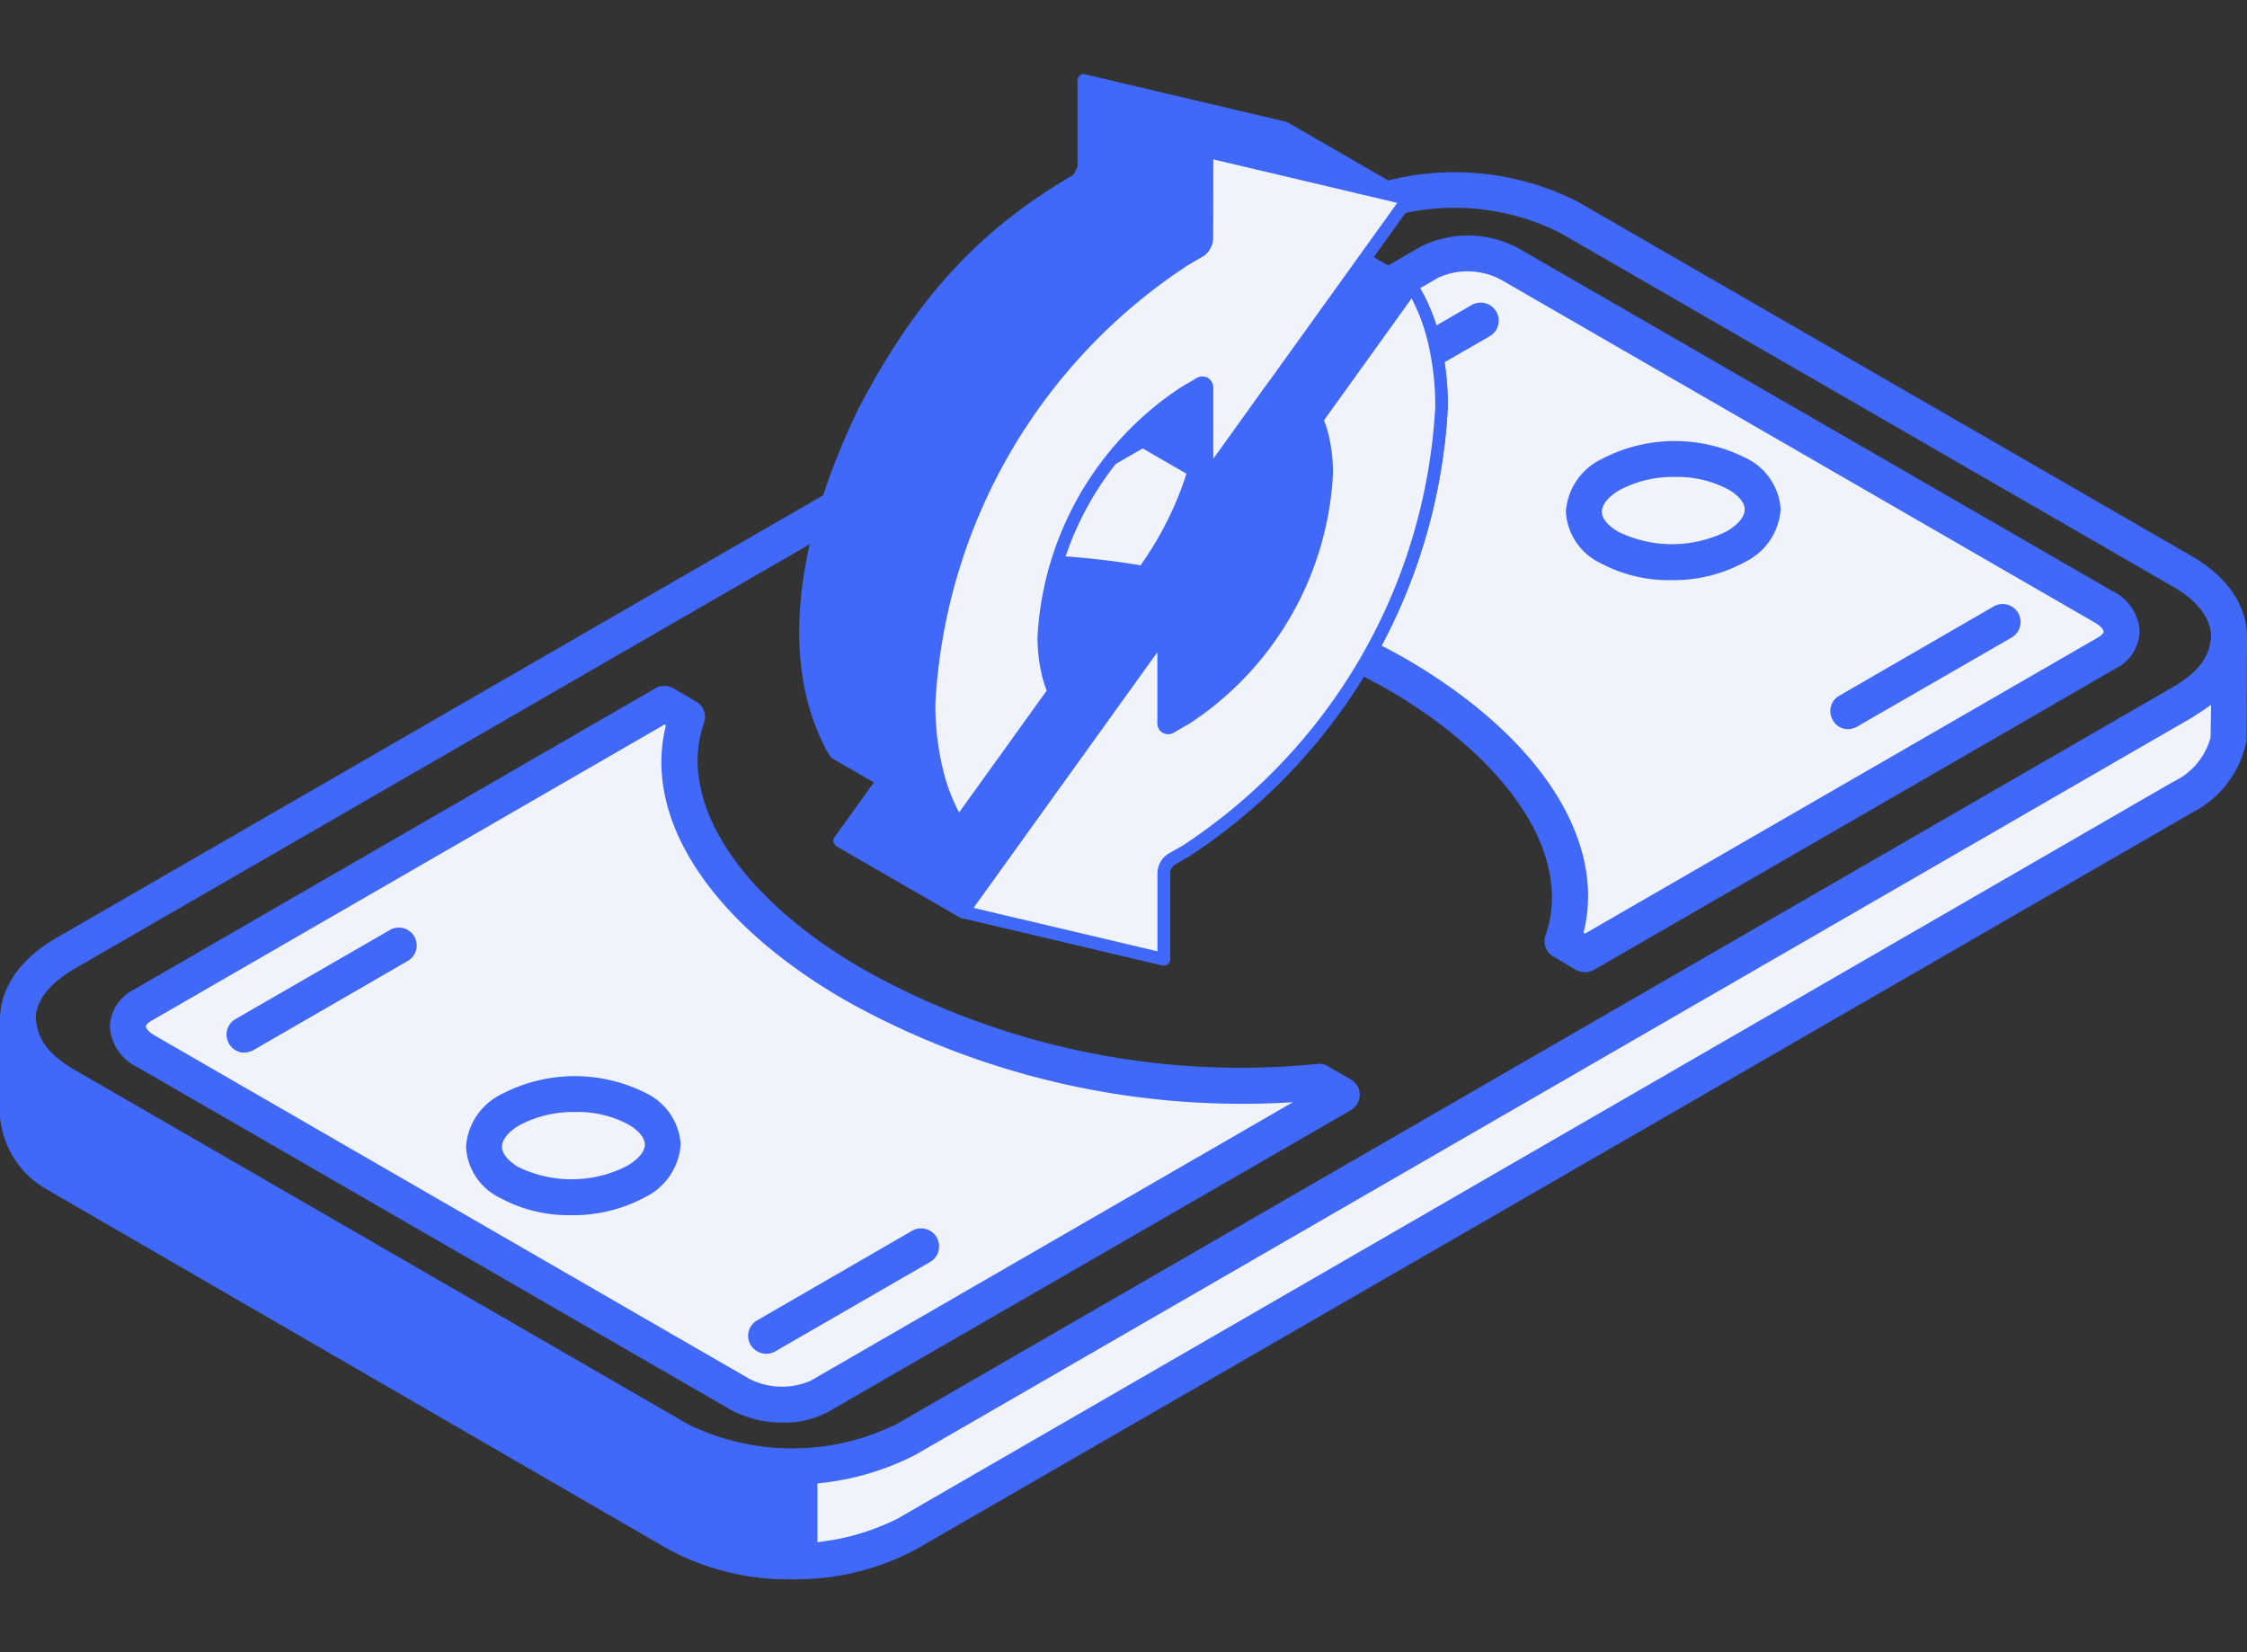
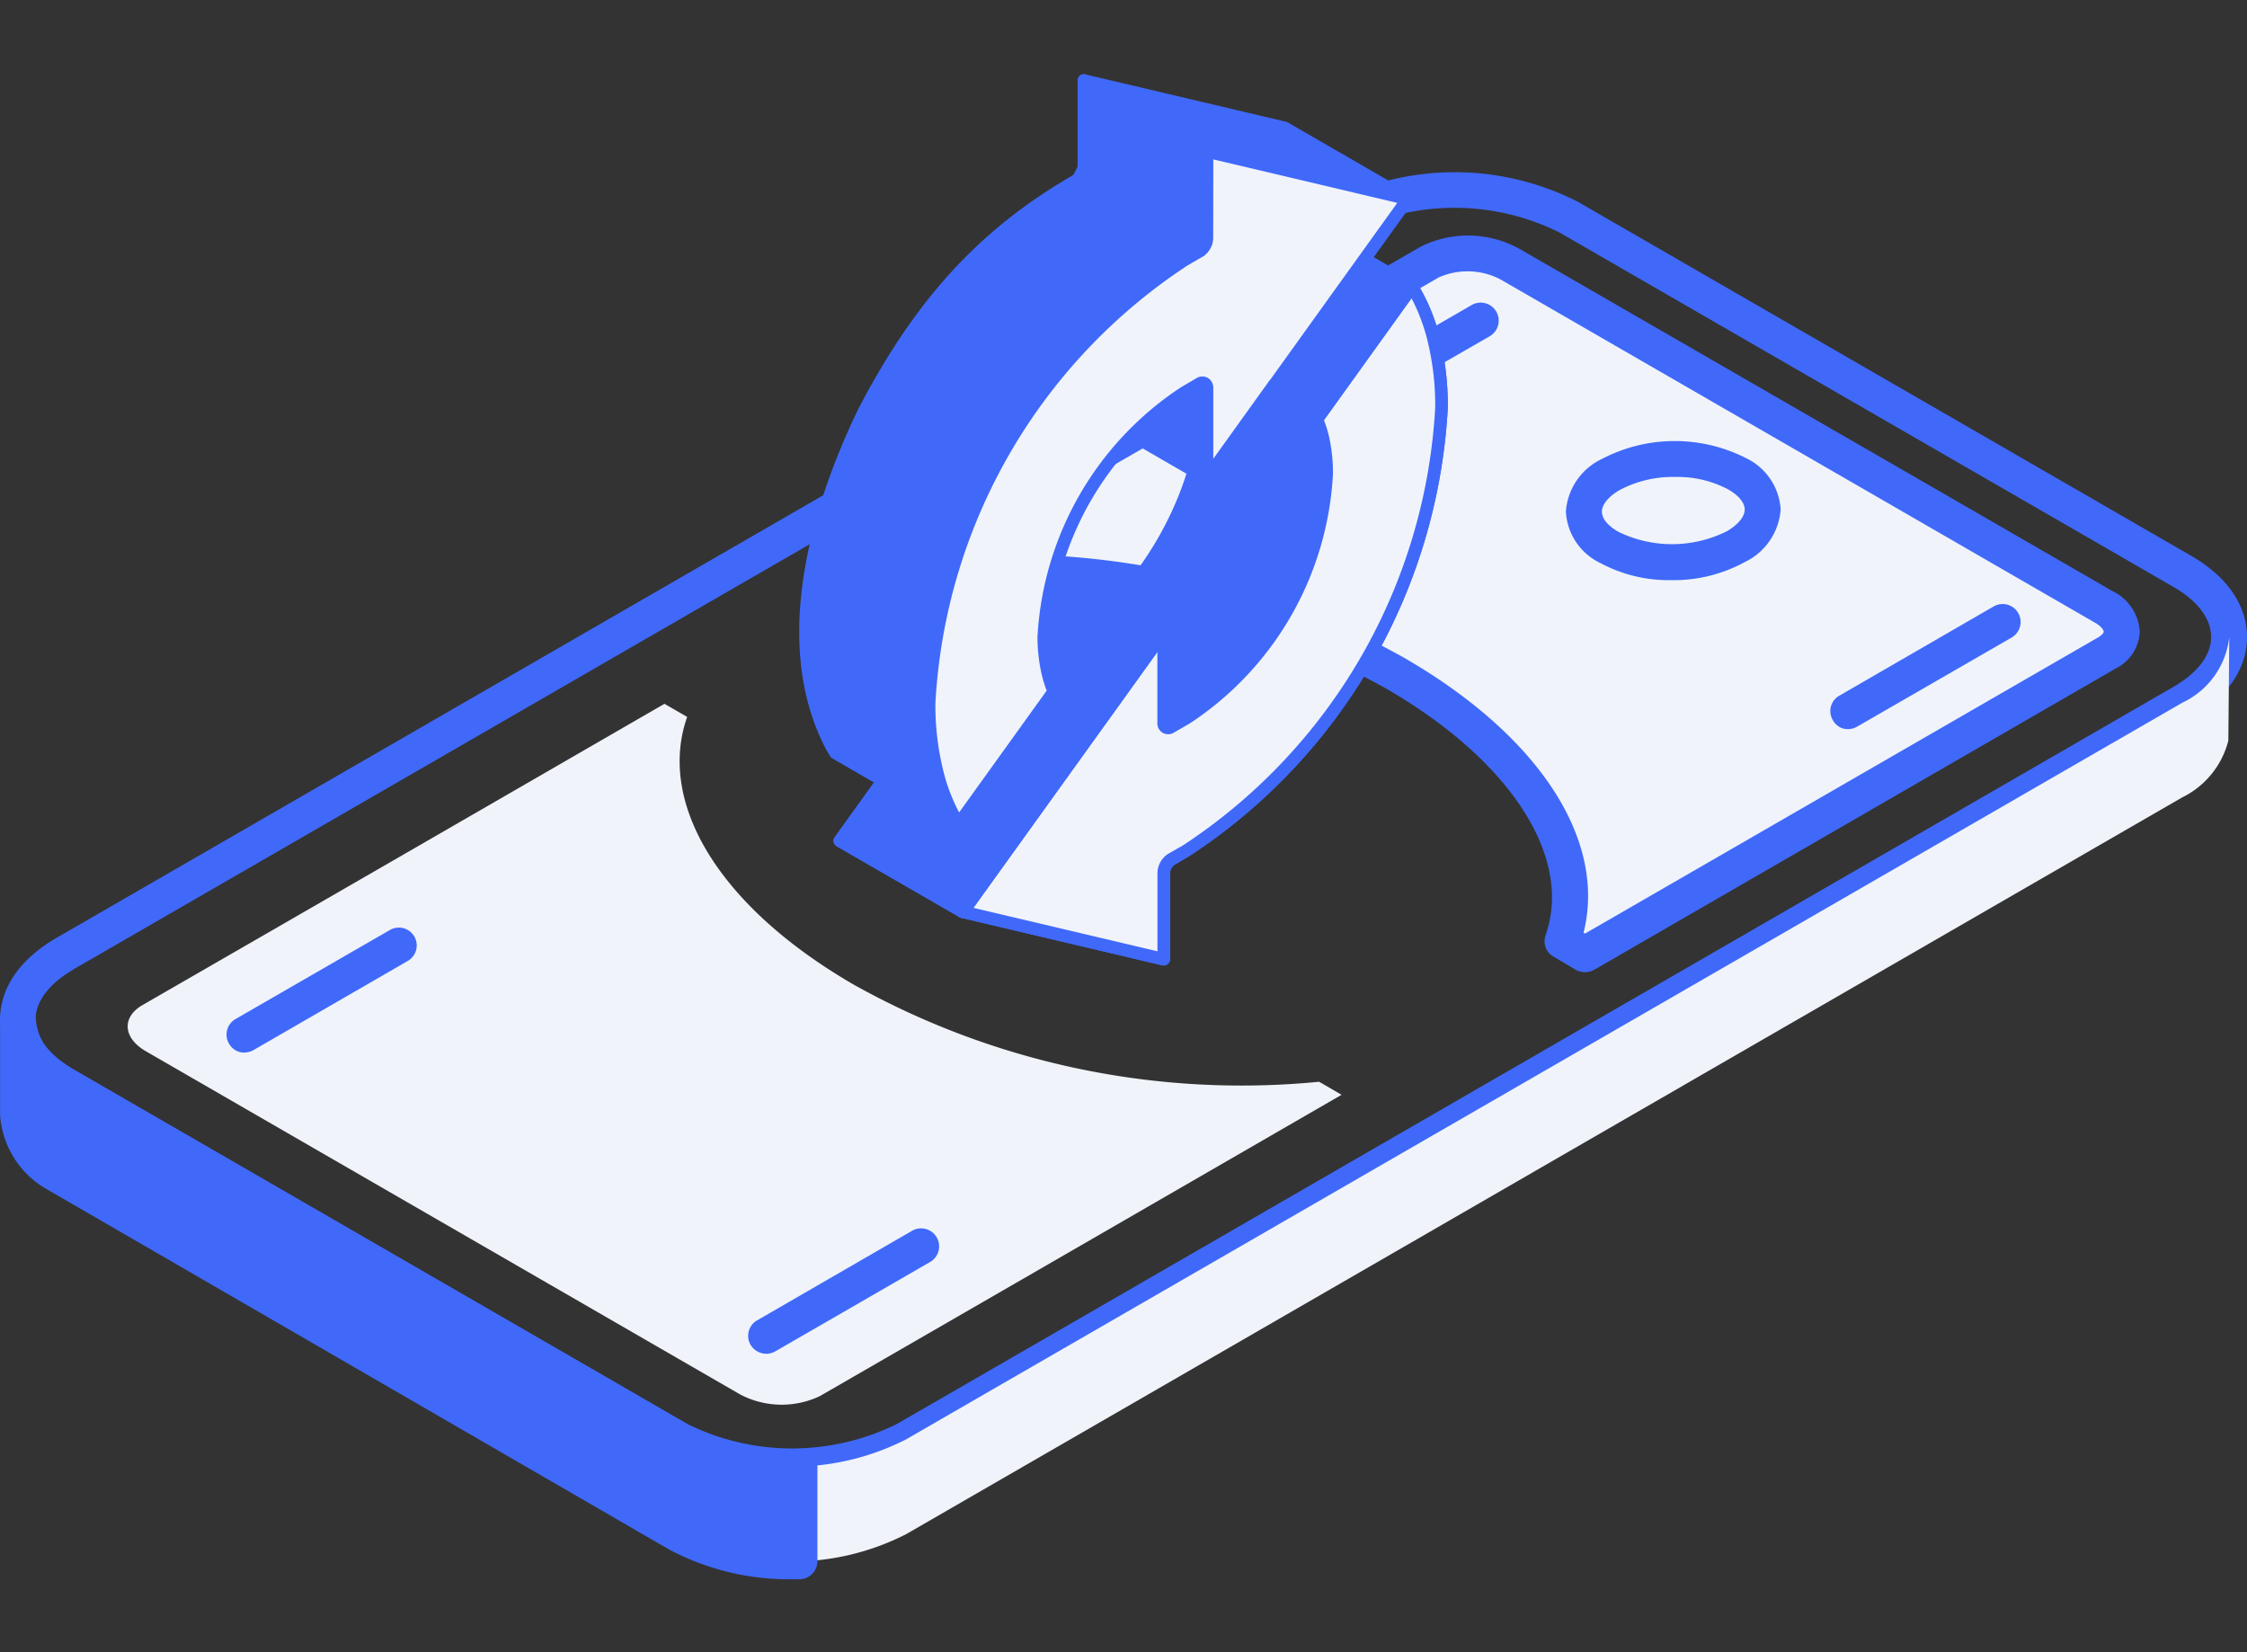
<svg xmlns="http://www.w3.org/2000/svg" width="121.057" height="89" viewBox="0 0 121.057 89">
  <rect x="0" y="0" width="121.057" height="89" fill="#333333" stroke="none" />
  <g id="Group_3422" data-name="Group 3422" transform="translate(-1615 -1327)">
    <rect id="Rectangle_680" data-name="Rectangle 680" width="121" height="89" transform="translate(1615 1327)" fill="none" />
    <g id="Group_3417" data-name="Group 3417" transform="translate(1615 1331)">
      <g id="Group_3361" data-name="Group 3361" transform="translate(0 5.278)">
        <g id="Group_3364" data-name="Group 3364">
          <path id="Path_15597" data-name="Path 15597" d="M1316.092,1023.854c-1.315.765-2.047,1.719-2.047,2.7s.732,1.94,2.072,2.7l33.035,19.088a12.754,12.754,0,0,0,11.3,0l68.752-39.7c1.333-.765,2.048-1.719,2.048-2.7s-.716-1.941-2.048-2.706l-33.069-19.088a12.683,12.683,0,0,0-11.291,0l-68.752,39.7Zm38.71,27.74a13.545,13.545,0,0,1-6.6-1.58l-33.069-19.087c-1.932-1.118-3-2.673-3-4.375s1.069-3.249,3-4.376h0l68.752-39.688a14.621,14.621,0,0,1,13.232,0l33.068,19.088c1.942,1.118,3,2.673,3,4.375s-1.061,3.248-3,4.375l-68.752,39.689A13.572,13.572,0,0,1,1354.8,1051.594Z" transform="translate(-1312.128 -980.905)" fill="#4069fa" fill-rule="evenodd" />
          <path id="Path_15598" data-name="Path 15598" d="M1416.235,1024.113c1.611-4.547-1.587-10.148-9.005-14.442a42.84,42.84,0,0,0-25.041-5.213l-1.2-.7q14.039-8.118,28.1-16.234a4.773,4.773,0,0,1,4.309.1l32,18.479c1.234.708,1.317,1.826.2,2.484q-14.088,8.1-28.135,16.234Z" transform="translate(-1332.063 -982.686)" fill="#f0f3fa" fill-rule="evenodd" />
          <path id="Path_15599" data-name="Path 15599" d="M1416.976,1023.27l.082.041,27.641-15.955c.238-.14.3-.271.3-.3,0-.075-.106-.289-.484-.5L1412.5,988.071a3.83,3.83,0,0,0-3.331-.106l-25.971,15a43.775,43.775,0,0,1,24.088,5.477c7.287,4.2,10.947,9.82,9.688,14.828Zm.082,2.122a1.1,1.1,0,0,1-.493-.123l-1.2-.708a.959.959,0,0,1-.436-1.159c1.481-4.2-1.883-9.416-8.593-13.29a41.578,41.578,0,0,0-24.442-5.082,1.137,1.137,0,0,1-.6-.124l-1.2-.707a.947.947,0,0,1-.494-.831.968.968,0,0,1,.494-.839l28.126-16.234a5.731,5.731,0,0,1,5.264.107l32.007,18.471a2.574,2.574,0,0,1,1.447,2.18,2.317,2.317,0,0,1-1.283,1.973l-28.1,16.234A1.01,1.01,0,0,1,1417.058,1025.391Z" transform="translate(-1331.661 -982.295)" fill="#4069fa" fill-rule="evenodd" />
          <path id="Path_15600" data-name="Path 15600" d="M1386,1041.576a42.842,42.842,0,0,1-25.042-5.214c-7.426-4.293-10.608-9.893-9.005-14.441l-1.225-.706q-14.038,8.117-28.127,16.234c-1.127.659-1.036,1.777.19,2.484l32,18.48a4.8,4.8,0,0,0,4.309.1q14.038-8.1,28.109-16.234Z" transform="translate(-1314.932 -992.575)" fill="#f0f3fa" fill-rule="evenodd" />
-           <path id="Path_15601" data-name="Path 15601" d="M1350.34,1021.941,1322.7,1037.9c-.247.139-.3.271-.3.3,0,.075.106.288.493.5l32,18.479a3.856,3.856,0,0,0,3.331.107l25.97-15a43.714,43.714,0,0,1-24.088-5.477c-7.287-4.2-10.947-9.811-9.688-14.828l-.082-.041Zm6.382,37.607a5.849,5.849,0,0,1-2.812-.691l-32-18.479a2.574,2.574,0,0,1-1.448-2.179,2.32,2.32,0,0,1,1.283-1.974l28.1-16.234a1,1,0,0,1,.987,0l1.192.7a.95.95,0,0,1,.444,1.159c-1.472,4.2,1.884,9.417,8.594,13.282a41.571,41.571,0,0,0,24.442,5.091.883.883,0,0,1,.575.123l1.226.708a.955.955,0,0,1,.493.831.97.97,0,0,1-.493.839l-28.126,16.234A4.97,4.97,0,0,1,1356.721,1059.548Z" transform="translate(-1314.541 -992.183)" fill="#4069fa" fill-rule="evenodd" />
          <path id="Path_15602" data-name="Path 15602" d="M1440.4,1007.369c1.915-1.094,1.94-2.845.091-3.923a7.565,7.565,0,0,0-6.826.041c-1.883,1.093-1.907,2.854-.057,3.931A7.494,7.494,0,0,0,1440.4,1007.369Z" transform="translate(-1346.899 -987.201)" fill="#f0f3fa" fill-rule="evenodd" />
          <path id="Path_15603" data-name="Path 15603" d="M1436.752,1003.225a6.078,6.078,0,0,0-2.992.707c-.6.346-.954.781-.954,1.161s.32.764.9,1.093a6.6,6.6,0,0,0,5.839-.041c.6-.353.954-.781.954-1.168,0-.361-.33-.765-.9-1.086a5.819,5.819,0,0,0-2.846-.666Zm3.249,3.75h0Zm-3.462,1.809a7.783,7.783,0,0,1-3.816-.921,3.262,3.262,0,0,1-1.858-2.771,3.4,3.4,0,0,1,1.941-2.838,8.475,8.475,0,0,1,7.771-.041,3.29,3.29,0,0,1,1.859,2.763,3.417,3.417,0,0,1-1.94,2.838h0A7.991,7.991,0,0,1,1436.539,1008.784Z" transform="translate(-1346.503 -986.807)" fill="#4069fa" fill-rule="evenodd" />
          <path id="Path_15604" data-name="Path 15604" d="M1357,1055.53a7.514,7.514,0,0,1-6.792.041c-1.86-1.077-1.826-2.837.049-3.931a7.587,7.587,0,0,1,6.825-.041C1358.93,1052.676,1358.906,1054.428,1357,1055.53Z" transform="translate(-1322.753 -1001.142)" fill="#f0f3fa" fill-rule="evenodd" />
-           <path id="Path_15605" data-name="Path 15605" d="M1353.355,1051.378a6.209,6.209,0,0,0-3,.707c-.6.346-.953.781-.953,1.168,0,.362.328.756.871,1.086a6.569,6.569,0,0,0,5.839-.041h0c.624-.354.986-.782.986-1.168,0-.362-.328-.757-.9-1.086a5.812,5.812,0,0,0-2.837-.666Zm3.248,3.758h0Zm-3.47,1.8a7.7,7.7,0,0,1-3.817-.921,3.232,3.232,0,0,1-1.85-2.763,3.406,3.406,0,0,1,1.934-2.845,8.5,8.5,0,0,1,7.771-.041,3.3,3.3,0,0,1,1.859,2.764,3.426,3.426,0,0,1-1.933,2.845h0A8.124,8.124,0,0,1,1353.133,1056.937Z" transform="translate(-1322.358 -1000.748)" fill="#4069fa" fill-rule="evenodd" />
          <path id="Path_15606" data-name="Path 15606" d="M1432.619,1016.155l-.05,5.576a4.689,4.689,0,0,1-2.483,3.059l-68.76,39.7a13.5,13.5,0,0,1-12.245,0l-33.669-19.465a4.153,4.153,0,0,1-1.941-3.167v-5.1c.14,1.71,1.094,2.665,2.541,3.544l33.069,19.079a13.5,13.5,0,0,0,12.245,0l68.76-39.689A4.446,4.446,0,0,0,1432.619,1016.155Z" transform="translate(-1312.517 -991.11)" fill="#f0f3fa" fill-rule="evenodd" />
-           <path id="Path_15607" data-name="Path 15607" d="M1314.068,1040v1.464a3.032,3.032,0,0,0,1.531,2.376l33.578,19.417a12.644,12.644,0,0,0,11.3,0l68.728-39.7a3.716,3.716,0,0,0,2.015-2.377l.033-1.776c-.362.263-.716.5-1.07.715l-68.752,39.705a14.551,14.551,0,0,1-13.232.008l-33.069-19.1a8.414,8.414,0,0,1-1.062-.74Zm40.734,26.522a13.7,13.7,0,0,1-6.6-1.588l-33.636-19.473a4.986,4.986,0,0,1-2.434-3.948v-5.14a.96.96,0,0,1,1.917-.082c.106,1.193.649,1.917,2.072,2.788l33.035,19.08a12.675,12.675,0,0,0,11.325-.008l68.728-39.689c1.414-.856,1.957-1.588,2.048-2.78a1.021,1.021,0,0,1,1-.888.976.976,0,0,1,.929.97l-.025,5.584a5.57,5.57,0,0,1-2.953,3.882l-68.776,39.705A13.706,13.706,0,0,1,1354.8,1066.518Z" transform="translate(-1312.128 -990.715)" fill="#4069fa" fill-rule="evenodd" />
          <path id="Path_15608" data-name="Path 15608" d="M1355.463,1074.346a12.869,12.869,0,0,1-6.382-1.464l-33.669-19.465a4.153,4.153,0,0,1-1.941-3.167v-5.1c.14,1.71,1.094,2.664,2.541,3.544l33.069,19.079a12.751,12.751,0,0,0,6.488,1.464v5.1Z" transform="translate(-1312.517 -999.505)" fill="#4069fa" fill-rule="evenodd" />
          <path id="Path_15609" data-name="Path 15609" d="M1314.068,1048.394v1.464a3.032,3.032,0,0,0,1.531,2.376l33.578,19.417a11.424,11.424,0,0,0,5.05,1.324v-3.167a13.463,13.463,0,0,1-6.028-1.579l-33.069-19.1a8.389,8.389,0,0,1-1.062-.74Zm41.005,25.56h0Zm-.271.962a13.77,13.77,0,0,1-6.6-1.588l-33.636-19.473a4.986,4.986,0,0,1-2.434-3.948v-5.14a.966.966,0,0,1,.929-.97,1.017,1.017,0,0,1,.988.88c.106,1.2.649,1.933,2.072,2.8l33.035,19.08a11.989,11.989,0,0,0,6.029,1.332.735.735,0,0,1,.682.271.926.926,0,0,1,.3.691v5.1a.976.976,0,0,1-.906.962c-.024,0-.163.009-.188.009Z" transform="translate(-1312.128 -999.112)" fill="#4069fa" fill-rule="evenodd" />
          <path id="Path_15610" data-name="Path 15610" d="M1369.836,1067.754a1,1,0,0,1-.848-.486.958.958,0,0,1,.354-1.315l8.323-4.811a.971.971,0,1,1,.978,1.677l-8.314,4.8A1.013,1.013,0,0,1,1369.836,1067.754Z" transform="translate(-1328.552 -1004.097)" fill="#4069fa" fill-rule="evenodd" />
          <path id="Path_15611" data-name="Path 15611" d="M1330.251,1044.914a.941.941,0,0,1-.814-.485.966.966,0,0,1,.354-1.324l8.322-4.8a.962.962,0,0,1,.954,1.671l-8.323,4.811A1.114,1.114,0,0,1,1330.251,1044.914Z" transform="translate(-1317.101 -997.483)" fill="#4069fa" fill-rule="evenodd" />
          <path id="Path_15612" data-name="Path 15612" d="M1412.3,997.54a.994.994,0,0,1-.847-.485.959.959,0,0,1,.353-1.316l8.323-4.811a.971.971,0,1,1,.979,1.678l-8.347,4.8A.821.821,0,0,1,1412.3,997.54Z" transform="translate(-1340.847 -983.77)" fill="#4069fa" fill-rule="evenodd" />
          <path id="Path_15613" data-name="Path 15613" d="M1451.867,1020.389a.906.906,0,0,1-.815-.485.95.95,0,0,1,.346-1.316l8.322-4.811a.967.967,0,0,1,.962,1.678l-8.322,4.8A1.013,1.013,0,0,1,1451.867,1020.389Z" transform="translate(-1352.308 -990.385)" fill="#4069fa" fill-rule="evenodd" />
        </g>
      </g>
      <g id="Group_3365" data-name="Group 3365" transform="translate(43.057)">
        <path id="Path_15614" data-name="Path 15614" d="M2047.69,951.3l-4.043-2.333q-5.4,7.526-10.818,15.051l6.626,3.824q4.129-5.741,8.252-11.482l2.689,1.552a.322.322,0,0,0,.3-.032c4.977-2.919,10.267-10.651,7.836-16.573l5.129-7.14-6.626-3.827-5.129,7.14C2053.7,941.857,2050.787,948.175,2047.69,951.3Z" transform="translate(-2030.639 -922.72)" fill="#4069fa" fill-rule="evenodd" />
        <path id="Path_15615" data-name="Path 15615" d="M2032.294,962.893l6.034,3.485,8.071-11.235a.346.346,0,0,1,.448-.095l2.632,1.52c4.853-2.854,10.085-10.35,7.7-16.154a.337.337,0,0,1,.04-.324l4.908-6.836-6.034-3.485-4.842,6.741c1.8,4.741-1.506,11.134-4.356,14.008a.34.34,0,0,1-.411.058l-3.776-2.181-10.416,14.5Zm6.129,4.27a.345.345,0,0,1-.172-.046l-6.626-3.824a.372.372,0,0,1-.161-.221.336.336,0,0,1,.057-.27l10.819-15.051a.345.345,0,0,1,.448-.094l3.813,2.2c3.192-3.353,5.6-9.289,3.957-13.266a.33.33,0,0,1,.038-.325l5.129-7.14a.342.342,0,0,1,.448-.095l6.626,3.824a.341.341,0,0,1,.161.221.327.327,0,0,1-.057.267l-5.022,6.991c2.344,6.123-3.06,13.9-8.045,16.817a.687.687,0,0,1-.583.061l-2.477-1.425-8.074,11.234A.345.345,0,0,1,2038.423,967.163Z" transform="translate(-2029.607 -921.701)" fill="#4069fa" fill-rule="evenodd" />
-         <path id="Path_15616" data-name="Path 15616" d="M2083.723,945.757l-5.129,7.14a6.381,6.381,0,0,1,.362,1.187,8.41,8.41,0,0,1,.172,1.747,16.884,16.884,0,0,1-7.56,13.166l-.81.474c-.23.132-.411.029-.42-.23v0h0v-4.856l-3.64,5.074a.169.169,0,0,0-.037.046l-5.568,7.741-1.572,2.189,10.818,2.557v-4.672a.906.906,0,0,1,.411-.713l.037-.02.761-.443a30.493,30.493,0,0,0,13.758-23.88,14.778,14.778,0,0,0-.46-3.819A9.541,9.541,0,0,0,2083.723,945.757Z" transform="translate(-2050.705 -934.31)" fill="#f0f3fa" fill-rule="evenodd" />
        <path id="Path_15617" data-name="Path 15617" d="M2059.069,978.188l9.913,2.342v-4.244a1.258,1.258,0,0,1,.572-1.006l.81-.462a30.209,30.209,0,0,0,13.582-23.587,14.694,14.694,0,0,0-.448-3.732,10.205,10.205,0,0,0-.828-2.152l-4.718,6.566a6.2,6.2,0,0,1,.313,1.072,9.065,9.065,0,0,1,.173,1.816,17.165,17.165,0,0,1-7.721,13.456l-.822.474a.6.6,0,0,1-.618.034.594.594,0,0,1-.3-.552V964.4l-9.913,13.789Zm10.246,3.106a.423.423,0,0,1-.077-.009l-10.818-2.554a.326.326,0,0,1-.239-.213.337.337,0,0,1,.037-.313l10.821-15.051a.343.343,0,0,1,.621.2v4.738l.713-.417a16.574,16.574,0,0,0,7.4-12.872,8.326,8.326,0,0,0-.164-1.678,5.752,5.752,0,0,0-.354-1.123.351.351,0,0,1,.04-.331l5.126-7.14a.326.326,0,0,1,.287-.141.33.33,0,0,1,.276.161,10.121,10.121,0,0,1,1.172,2.779,15.5,15.5,0,0,1,.469,3.9A30.847,30.847,0,0,1,2070.7,975.4l-.761.445a.569.569,0,0,0-.276.44v4.672a.346.346,0,0,1-.345.336Z" transform="translate(-2049.681 -933.278)" fill="#4069fa" fill-rule="evenodd" />
        <path id="Path_15618" data-name="Path 15618" d="M2083.723,945.757l-5.129,7.14a6.381,6.381,0,0,1,.362,1.187,8.41,8.41,0,0,1,.172,1.747,16.884,16.884,0,0,1-7.56,13.166l-.81.474c-.23.132-.411.029-.42-.23v0h0v-4.856l-3.64,5.074a.169.169,0,0,0-.037.046l-5.568,7.741-1.572,2.189,10.818,2.557v-4.672a.906.906,0,0,1,.411-.713l.037-.02.761-.443a30.493,30.493,0,0,0,13.758-23.88,14.778,14.778,0,0,0-.46-3.819A9.541,9.541,0,0,0,2083.723,945.757Z" transform="translate(-2050.705 -934.31)" fill="#f0f3fa" fill-rule="evenodd" />
        <path id="Path_15619" data-name="Path 15619" d="M2059.069,978.188l9.913,2.342v-4.244a1.258,1.258,0,0,1,.572-1.006l.81-.462a30.209,30.209,0,0,0,13.582-23.587,14.694,14.694,0,0,0-.448-3.732,10.205,10.205,0,0,0-.828-2.152l-4.718,6.566a6.2,6.2,0,0,1,.313,1.072,9.065,9.065,0,0,1,.173,1.816,17.165,17.165,0,0,1-7.721,13.456l-.822.474a.6.6,0,0,1-.618.034.594.594,0,0,1-.3-.552V964.4l-9.913,13.789Zm10.246,3.106a.423.423,0,0,1-.077-.009l-10.818-2.554a.326.326,0,0,1-.239-.213.337.337,0,0,1,.037-.313l10.821-15.051a.343.343,0,0,1,.621.2v4.738l.713-.417a16.574,16.574,0,0,0,7.4-12.872,8.326,8.326,0,0,0-.164-1.678,5.752,5.752,0,0,0-.354-1.123.351.351,0,0,1,.04-.331l5.126-7.14a.326.326,0,0,1,.287-.141.33.33,0,0,1,.276.161,10.121,10.121,0,0,1,1.172,2.779,15.5,15.5,0,0,1,.469,3.9A30.847,30.847,0,0,1,2070.7,975.4l-.761.445a.569.569,0,0,0-.276.44v4.672a.346.346,0,0,1-.345.336Z" transform="translate(-2049.681 -933.278)" fill="#4069fa" fill-rule="evenodd" />
        <path id="Path_15620" data-name="Path 15620" d="M2039.455,1024.255l10.818-15.051-6.626-3.824-10.818,15.051Z" transform="translate(-2030.639 -979.132)" fill="#4069fa" fill-rule="evenodd" />
        <path id="Path_15621" data-name="Path 15621" d="M2032.294,1019.3l6.034,3.485,10.427-14.5-6.046-3.485-10.416,14.5Zm6.129,4.27a.344.344,0,0,1-.172-.046l-6.626-3.824a.371.371,0,0,1-.161-.221.336.336,0,0,1,.057-.27l10.819-15.051a.344.344,0,0,1,.448-.094l6.626,3.827a.329.329,0,0,1,.161.221.333.333,0,0,1-.057.267l-10.818,15.05A.345.345,0,0,1,2038.423,1023.57Z" transform="translate(-2029.607 -978.108)" fill="#4069fa" fill-rule="evenodd" />
        <path id="Path_15622" data-name="Path 15622" d="M2116.289,941.307l5.129-7.14-6.626-3.827-5.129,7.14Z" transform="translate(-2088.4 -922.72)" fill="#4069fa" fill-rule="evenodd" />
        <path id="Path_15623" data-name="Path 15623" d="M2109.121,936.358l6.045,3.485,4.727-6.588-6.034-3.485-4.738,6.588Zm6.14,4.267a.353.353,0,0,1-.173-.046l-6.626-3.824a.326.326,0,0,1-.161-.221.341.341,0,0,1,.057-.267l5.129-7.14a.342.342,0,0,1,.448-.095l6.626,3.824a.343.343,0,0,1,.161.221.326.326,0,0,1-.058.267l-5.129,7.14A.343.343,0,0,1,2115.261,940.625Z" transform="translate(-2087.372 -921.701)" fill="#4069fa" fill-rule="evenodd" />
        <path id="Path_15624" data-name="Path 15624" d="M2156.091,926.705Z" transform="translate(-2123.303 -919.987)" fill="#f0f3fa" fill-rule="evenodd" />
        <path id="Path_15625" data-name="Path 15625" d="M2155.116,926.017a.339.339,0,0,1-.333-.339.333.333,0,0,1,.333-.339h0a.339.339,0,1,1,0,.678Z" transform="translate(-2122.32 -918.96)" fill="#4069fa" fill-rule="evenodd" />
        <path id="Path_15626" data-name="Path 15626" d="M2046.636,910.215a.888.888,0,0,0,.4-.71v-4.672l10.83,2.554-6.626-3.824-10.827-2.555v4.672a.873.873,0,0,1-.411.71c-5.281,3.057-8.609,7.036-11.41,12.41-2.546,5.22-4.68,12.631-1.735,18.139l.172.3,6.625,3.827v-.011c-3.212-5.2-.974-13.4,1.563-18.427,2.393-4.741,6.109-9.333,10.608-11.947Z" transform="translate(-2025.077 -900.67)" fill="#4069fa" fill-rule="evenodd" />
        <path id="Path_15627" data-name="Path 15627" d="M2045.566,909.188Zm-19.36,26.776,5.528,3.192c-2.382-5.212-.437-12.663,2.106-17.708,2.652-5.255,6.568-9.66,10.746-12.085l.79-.46a.571.571,0,0,0,.256-.451v-4.646a.345.345,0,0,1,.419-.328l8.58,2.026-4.594-2.652-10.352-2.445v4.247a1.3,1.3,0,0,1-.552.988c-4.928,2.85-8.3,6.522-11.315,12.289-1.612,3.31-5.014,11.692-1.736,17.823l.124.21Zm6.379,4.41a.322.322,0,0,1-.164-.043l-6.626-3.827a.273.273,0,0,1-.12-.121l-.184-.3c-3.307-6.189-.342-14.22,1.727-18.458,3.08-5.9,6.528-9.649,11.554-12.554a.58.58,0,0,0,.238-.448v-4.643a.335.335,0,0,1,.411-.33l10.827,2.555a.358.358,0,0,1,.086.037l6.623,3.825a.338.338,0,0,1,.155.416.343.343,0,0,1-.391.2l-10.41-2.457v4.247a1.259,1.259,0,0,1-.554.988.119.119,0,0,0-.026.014l-.8.466c-4.071,2.362-7.884,6.666-10.488,11.807-2.638,5.241-4.64,13.125-1.572,18.1a.338.338,0,0,1-.284.523Z" transform="translate(-2024.007 -899.643)" fill="#4069fa" fill-rule="evenodd" />
        <path id="Path_15628" data-name="Path 15628" d="M2100.231,966.9h0l-.009-.092-.017-.072-.041-.061-.057-.04h0a.287.287,0,0,0-.284.034l-.81.474a13.146,13.146,0,0,0-2.822,2.276l4.04,2.336Z" transform="translate(-2078.272 -949.987)" fill="#4069fa" fill-rule="evenodd" />
        <path id="Path_15629" data-name="Path 15629" d="M2095.725,968.322l3.155,1.822v-4.2l-.713.46a12.3,12.3,0,0,0-2.442,1.913Zm3.488,2.747a.32.32,0,0,1-.161-.046l-4.04-2.336a.326.326,0,0,1-.077-.523,13.3,13.3,0,0,1,2.887-2.336l.811-.477a.629.629,0,0,1,.621-.04c.017.011.086.063.1.078a.215.215,0,0,1,.066.078.655.655,0,0,1,.078.138c.009.023.037.121.046.144v.06a.138.138,0,0,1,.012.066v4.856a.339.339,0,0,1-.173.293A.322.322,0,0,1,2099.214,971.069Z" transform="translate(-2077.255 -948.961)" fill="#4069fa" fill-rule="evenodd" />
        <path id="Path_15630" data-name="Path 15630" d="M2053.765,952.648l5.137-7.14a5.955,5.955,0,0,1-.371-1.187,9.054,9.054,0,0,1-.164-1.747,16.874,16.874,0,0,1,7.56-13.166l.81-.474c.23-.132.408-.031.408.23v4.856l3.652-5.072c.009-.017.029-.034.038-.049l5.569-7.738,1.572-2.193-10.83-2.554v4.672a.892.892,0,0,1-.408.71l-.029.02-.773.446a30.56,30.56,0,0,0-13.755,23.877,15.264,15.264,0,0,0,.457,3.819A10.248,10.248,0,0,0,2053.765,952.648Z" transform="translate(-2045.188 -912.252)" fill="#f0f3fa" fill-rule="evenodd" />
        <path id="Path_15631" data-name="Path 15631" d="M2066.482,915.818v4.247a1.235,1.235,0,0,1-.581,1l-.8.466a30.164,30.164,0,0,0-13.585,23.584,14.64,14.64,0,0,0,.448,3.732,9.6,9.6,0,0,0,.83,2.152l4.718-6.563a6.326,6.326,0,0,1-.313-1.071,9.084,9.084,0,0,1-.184-1.816,17.208,17.208,0,0,1,7.732-13.456l.811-.477a.615.615,0,0,1,.629-.032.629.629,0,0,1,.3.511v3.851l3.031-4.221c.009-.006.046-.063.057-.066l6.824-9.5-9.913-2.342Zm-13.726,36.146-.011,0a.346.346,0,0,1-.276-.158,10.618,10.618,0,0,1-1.164-2.781,15.585,15.585,0,0,1-.466-3.9,30.857,30.857,0,0,1,13.918-24.168l.77-.448a.6.6,0,0,0,.276-.437v-4.672a.328.328,0,0,1,.135-.265.322.322,0,0,1,.284-.063l10.821,2.555a.349.349,0,0,1,.238.21.37.37,0,0,1-.04.316L2066.415,933.2a.337.337,0,0,1-.373.123.342.342,0,0,1-.239-.322V928.26l-.713.417a16.585,16.585,0,0,0-7.4,12.875,8.38,8.38,0,0,0,.164,1.678,6.229,6.229,0,0,0,.342,1.12.34.34,0,0,1-.029.331l-5.137,7.143A.333.333,0,0,1,2052.756,951.965Z" transform="translate(-2044.178 -911.23)" fill="#4069fa" fill-rule="evenodd" />
        <path id="Path_15632" data-name="Path 15632" d="M2091.1,910.158l.074-.072.069-.083.066-.092.046-.1.04-.1.026-.1v-4.772l-6.623-3.824v4.672l-.011.1-.017.1-.038.1-.049.1-.066.092-.066.084-.078.072h0Z" transform="translate(-2069.466 -900.67)" fill="#4069fa" fill-rule="evenodd" />
        <path id="Path_15633" data-name="Path 15633" d="M2083.958,905.214,2090,908.7l.066-4.7-5.948-3.437-.046,4.37-.115.276Zm6.12,4.258a.354.354,0,0,1-.173-.046l-6.626-3.825a.316.316,0,0,1-.161-.253.305.305,0,0,1,.1-.287l.221-.434v-4.643a.342.342,0,0,1,.17-.293.329.329,0,0,1,.333,0l6.626,3.825a.338.338,0,0,1,.173.293l-.037,4.953-.2.4-.2.216A.316.316,0,0,1,2090.078,909.472Z" transform="translate(-2068.441 -899.645)" fill="#4069fa" fill-rule="evenodd" />
      </g>
    </g>
  </g>
</svg>